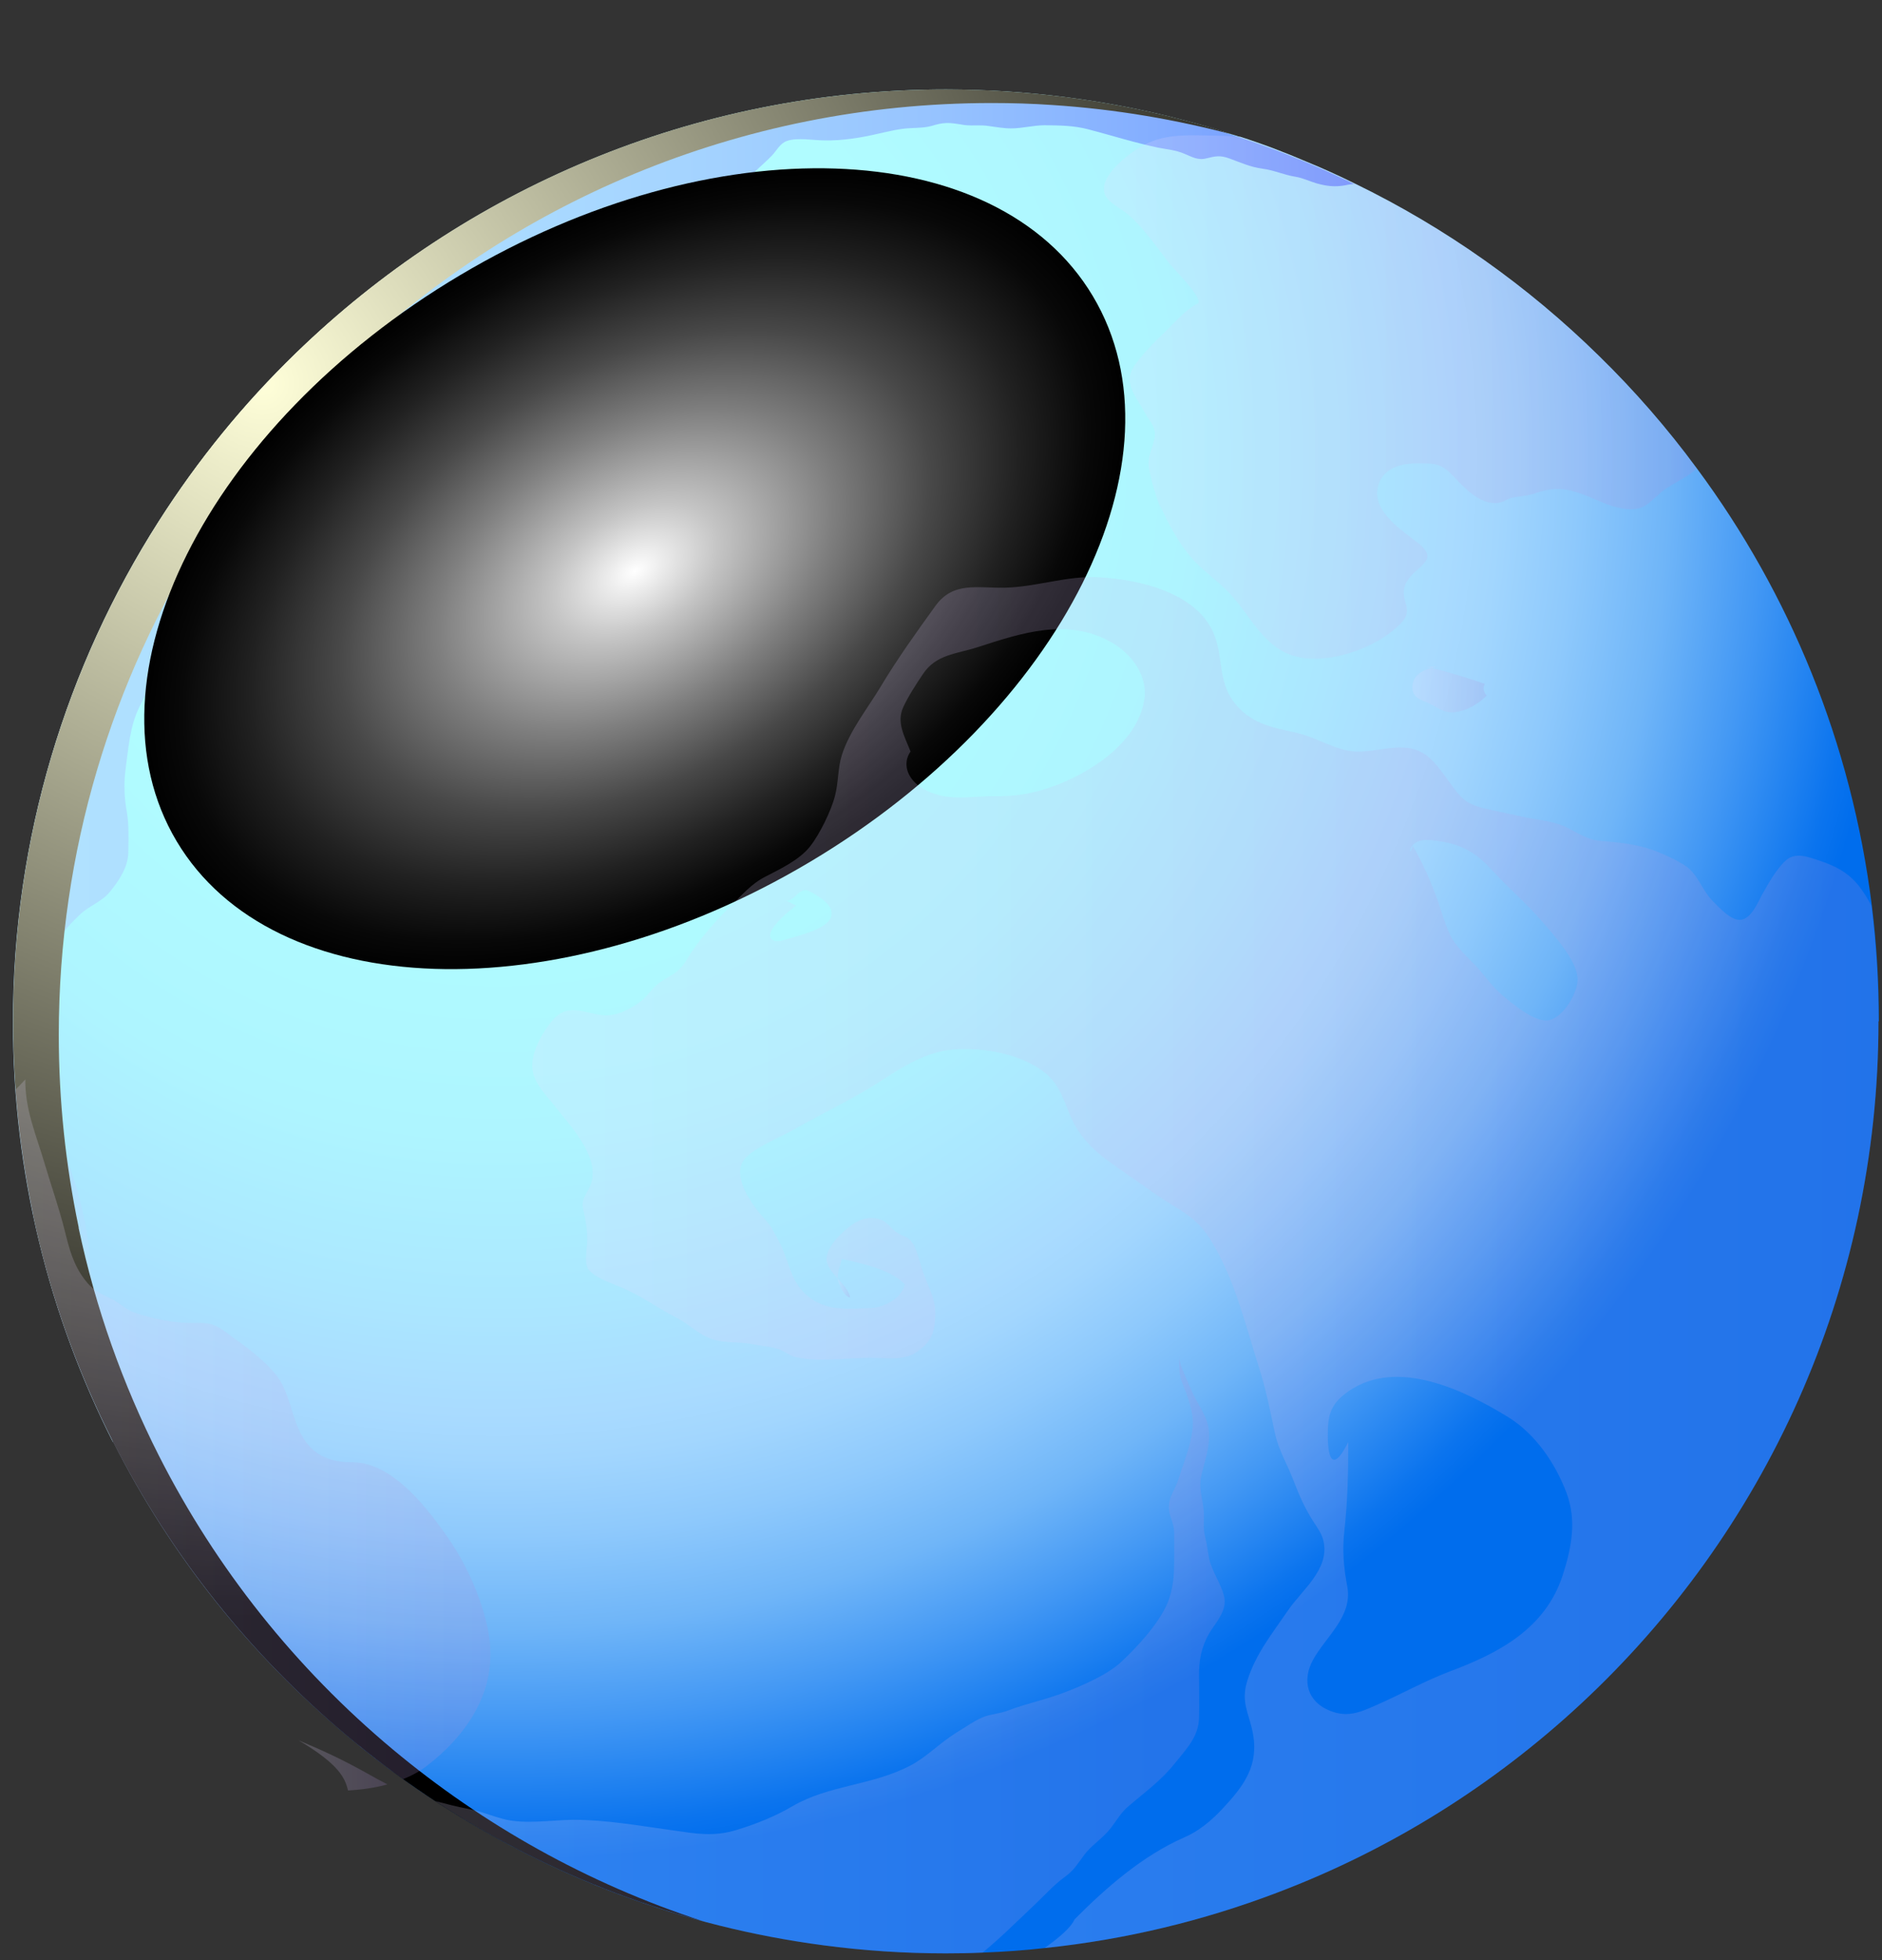
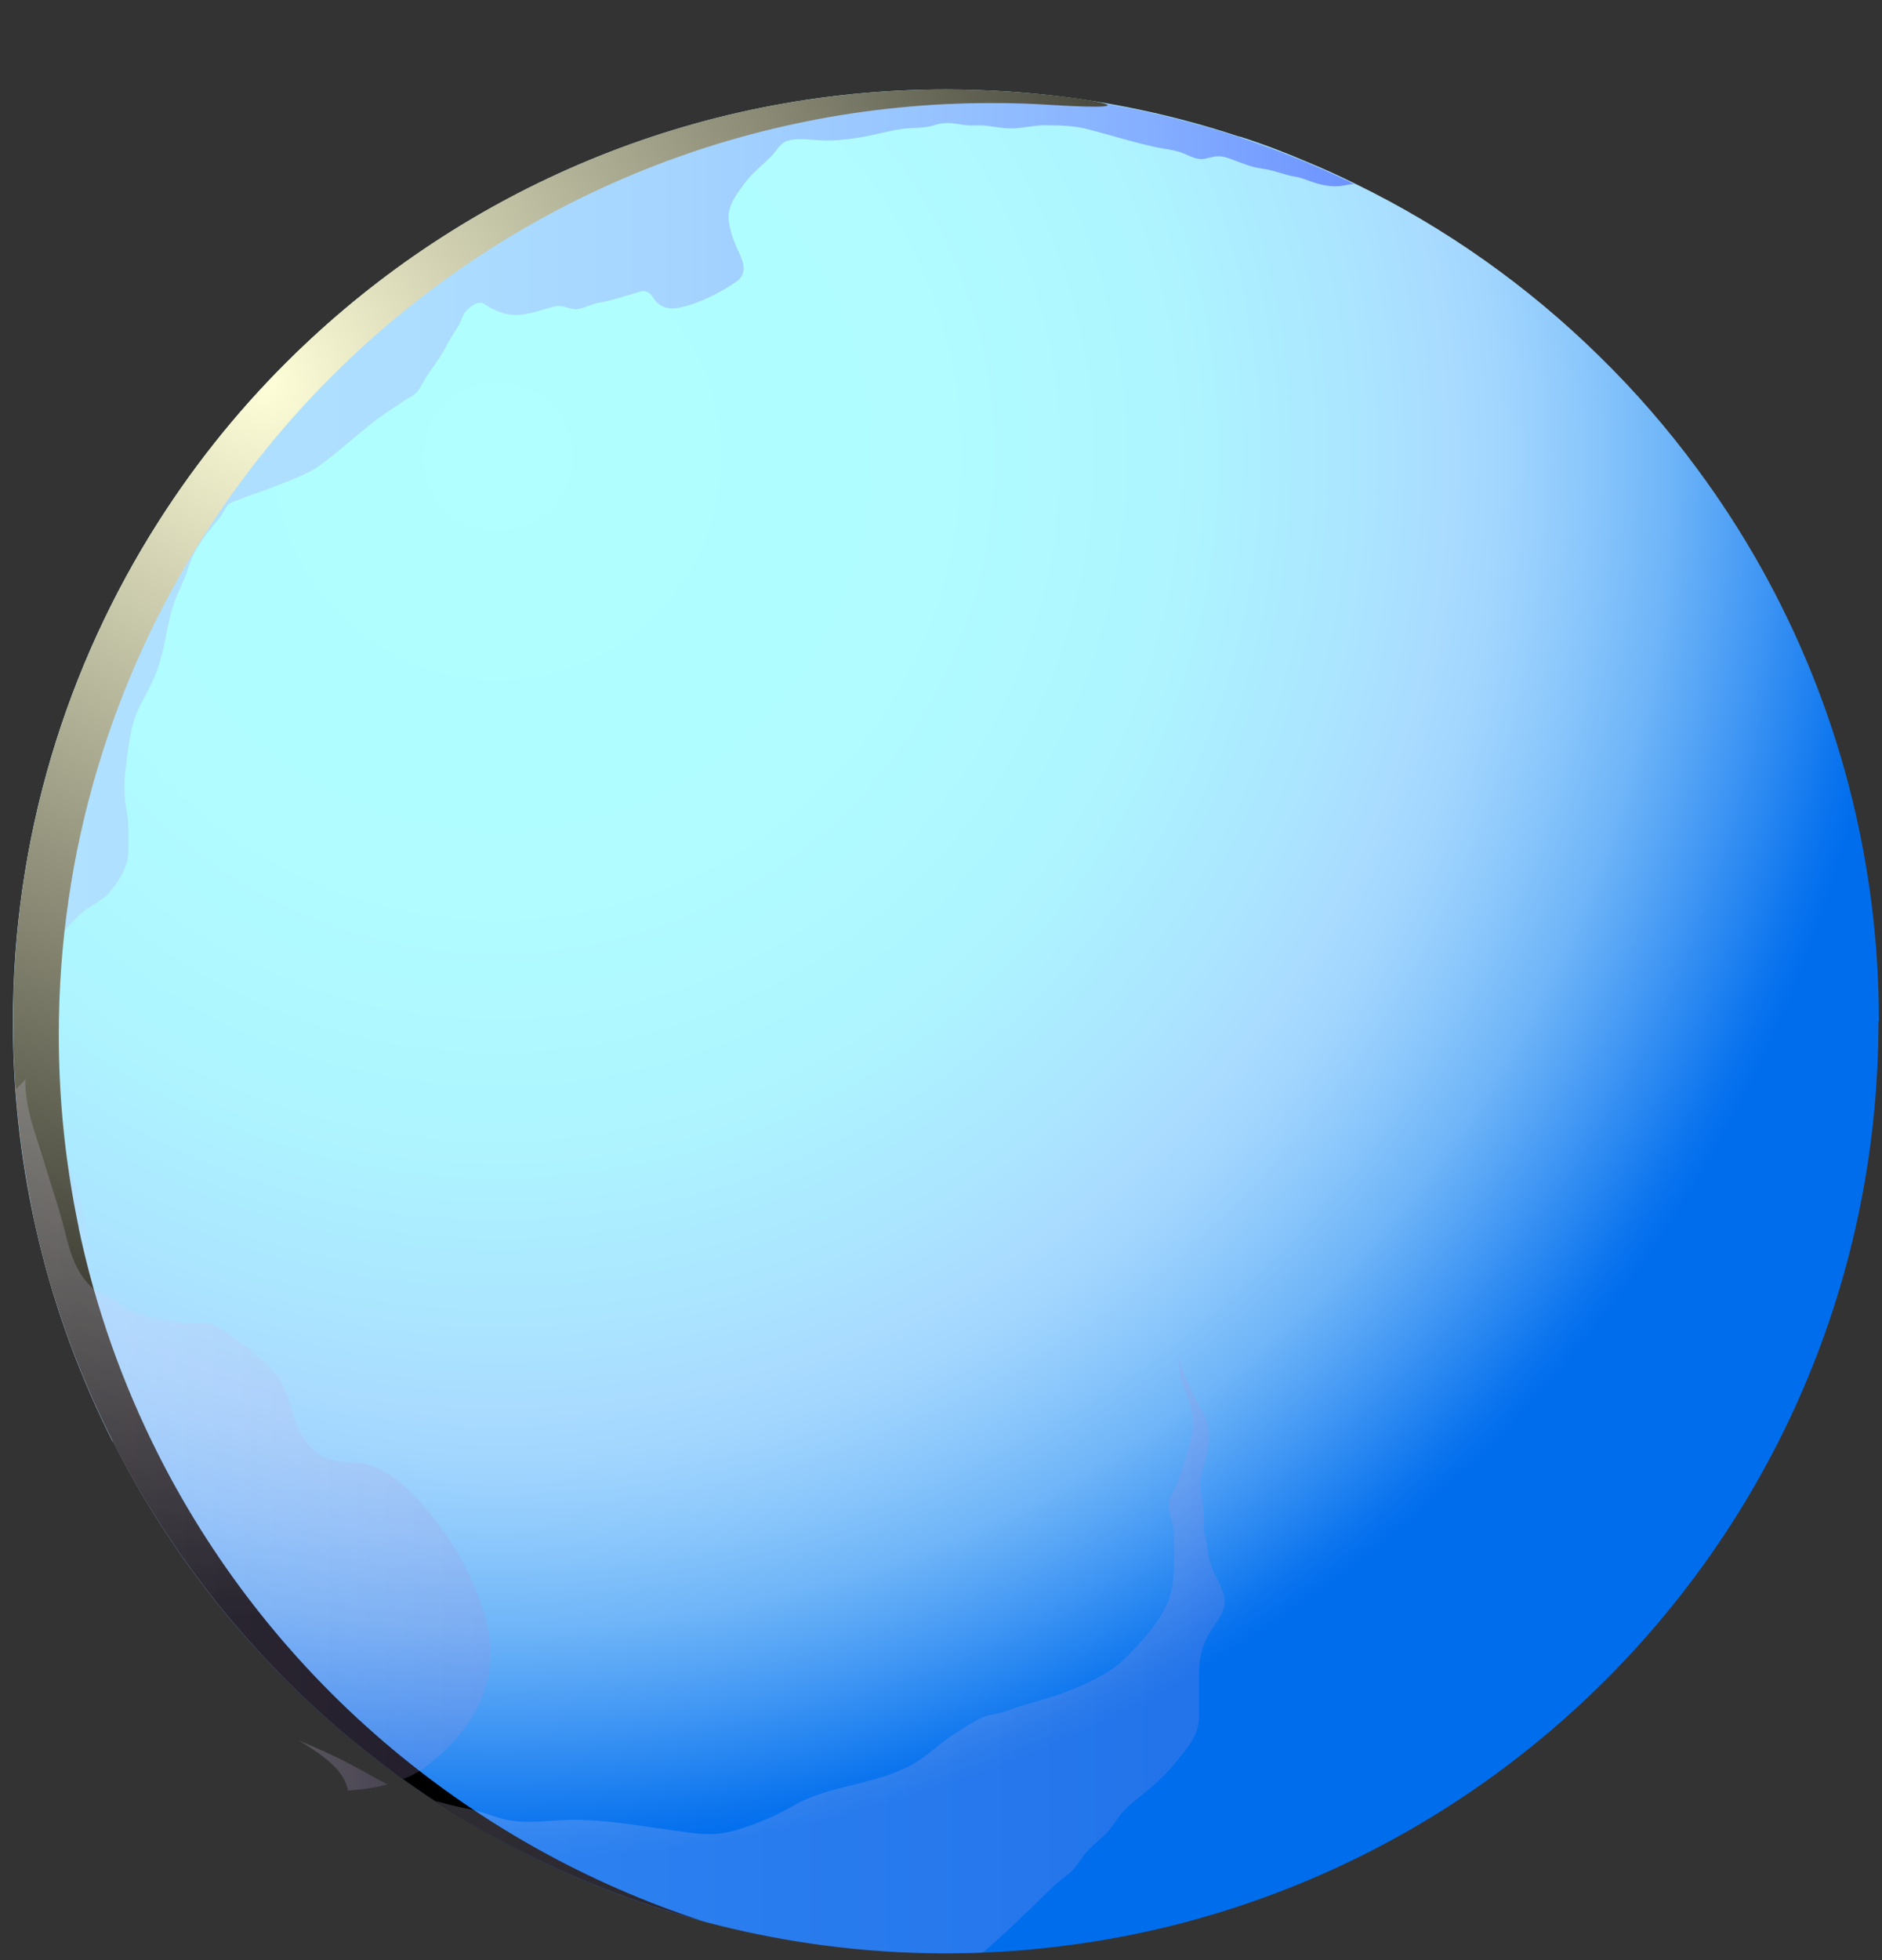
<svg xmlns="http://www.w3.org/2000/svg" width="196" height="204" viewBox="0 0 196 204" fill="none">
  <rect x="0" y="0" width="196" height="204" fill="#333333" stroke="none" />
  <path fill-rule="evenodd" clip-rule="evenodd" d="M195.634 106.309C195.634 134.356 183.72 159.599 164.671 177.307C155.546 185.783 144.821 192.518 132.969 197.002C125.321 199.909 117.221 201.874 108.793 202.754C106.661 203 104.528 203.143 102.355 203.225C101.083 203.287 99.791 203.307 98.499 203.307C94.193 203.307 89.928 203.021 85.766 202.468C71.002 200.523 57.284 195.302 45.37 187.462C44.222 186.745 43.114 185.988 42.007 185.169C39.998 183.756 38.029 182.241 36.142 180.644C26.095 172.251 17.77 161.871 11.803 150.079C8.03 142.688 5.2 134.745 3.457 126.413C3.457 126.392 3.457 126.372 3.457 126.331C2.575 122.114 1.96 117.794 1.652 113.392C1.468 111.058 1.386 108.684 1.386 106.309C1.386 87.167 6.943 69.315 16.539 54.268C20.62 47.88 25.398 42.025 30.811 36.784C48.323 19.792 72.191 9.31 98.52 9.31C100.653 9.31 102.744 9.392 104.836 9.515C113.243 10.068 121.363 11.665 129.053 14.224C129.094 14.224 129.114 14.224 129.135 14.224C131.513 14.981 133.81 15.861 136.107 16.844C137.808 17.54 139.469 18.298 141.13 19.117C150.563 23.703 159.134 29.783 166.537 37.05C170.248 40.674 173.652 44.584 176.728 48.761C186.386 61.781 192.825 77.32 194.937 94.23C195.429 98.181 195.675 102.214 195.675 106.288L195.634 106.309Z" fill="url(#paint0_radial_282_124)" />
  <path fill-rule="evenodd" clip-rule="evenodd" d="M141.089 19.137C140.761 19.178 140.454 19.199 140.126 19.28C139.039 19.485 138.178 19.383 137.091 19.076C136.312 18.851 135.758 18.544 134.938 18.4C133.748 18.216 132.662 17.704 131.493 17.561C130.242 17.397 129.176 16.906 127.986 16.476C127.064 16.148 126.571 16.251 125.669 16.476C124.767 16.721 124.152 16.332 123.352 16.005C122.45 15.616 121.568 15.555 120.625 15.37C118.164 14.858 115.724 14.081 113.284 13.446C111.767 13.057 110.372 13.057 108.814 13.036C107.604 13.036 106.497 13.364 105.287 13.364C104.487 13.364 103.79 13.221 102.97 13.118C102.15 12.975 101.309 13.118 100.468 13.016C99.238 12.832 98.582 12.647 97.331 13.016C96.408 13.323 95.67 13.282 94.747 13.344C93.722 13.384 92.553 13.671 91.548 13.896C89.723 14.326 87.734 14.654 85.868 14.613C84.72 14.613 83.038 14.285 81.952 14.674C81.234 14.92 80.885 15.677 80.393 16.189C79.45 17.172 78.281 18.032 77.502 19.137C76.702 20.222 75.82 21.348 75.882 22.74C75.944 23.928 76.497 25.34 77.03 26.425C77.564 27.592 77.748 28.636 76.559 29.414C75.062 30.397 73.319 31.318 71.596 31.81C70.448 32.137 69.423 32.342 68.459 31.523C68.111 31.216 67.885 30.622 67.454 30.397C67.003 30.151 66.531 30.397 66.039 30.54C64.83 30.888 63.64 31.298 62.41 31.503C61.651 31.625 60.995 32.014 60.257 32.158C59.355 32.321 58.719 31.666 57.796 31.892C56.504 32.199 55.192 32.731 53.859 32.792C52.895 32.833 51.686 32.424 50.886 31.933C50.414 31.666 50.291 31.4 49.758 31.544C49.328 31.646 48.671 32.178 48.425 32.526C48.097 32.977 47.995 33.57 47.666 34.041C47.338 34.553 47.01 35.065 46.703 35.617C46.149 36.703 45.493 37.706 44.775 38.668C44.263 39.343 43.914 40.244 43.36 40.879C43.073 41.206 42.458 41.452 42.089 41.698C41.084 42.414 40.018 43.049 39.034 43.806C37.147 45.281 35.363 46.918 33.436 48.351C31.98 49.436 29.909 50.092 28.248 50.767C27.202 51.197 26.115 51.484 25.09 51.934C24.762 52.077 24.126 52.221 23.839 52.466C23.47 52.794 23.265 53.367 22.937 53.818C22.035 54.923 21.071 56.029 20.374 57.318C19.943 58.055 19.697 58.813 19.43 59.632C19.061 60.717 18.467 61.74 18.098 62.825C17.339 65.118 17.195 67.493 16.355 69.766C15.863 71.096 15.165 72.304 14.55 73.512C13.505 75.559 13.361 77.995 13.053 80.268C12.889 81.599 12.951 83.134 13.197 84.424C13.443 85.816 13.381 87.269 13.361 88.703C13.361 90.218 12.377 91.692 11.433 92.838C10.552 93.903 9.219 94.291 8.255 95.254C7.435 96.052 6.43 96.994 6.081 98.14C5.938 98.652 6.081 99.225 5.979 99.758C5.753 100.945 5.466 102.071 5.282 103.299C5.097 104.794 5.056 106.206 5.056 107.721C5.056 108.479 5.015 109.257 5.056 110.014C5.097 110.731 5.364 111.406 5.405 112.143C5.446 112.655 5.343 113.147 5.405 113.658C5.507 114.232 5.733 114.825 5.856 115.378C6.184 116.729 6.451 118.04 6.697 119.391C6.922 120.64 7.414 121.868 7.804 123.076C8.337 124.734 8.706 126.433 9.014 128.132C9.26 129.402 9.26 130.732 9.444 132.043C9.588 133.087 9.834 134.151 9.875 135.195C9.916 136.772 9.547 138.348 9.526 139.966C9.526 142.647 10.593 145.35 11.208 147.95C11.392 148.666 11.577 149.424 11.782 150.14C5.118 136.977 1.345 122.114 1.345 106.37C1.345 87.228 6.902 69.376 16.498 54.329C20.579 47.942 25.357 42.087 30.77 36.825C48.282 19.833 72.15 9.372 98.499 9.372C100.632 9.372 102.703 9.433 104.795 9.577C117.754 10.395 130.016 13.773 141.089 19.178V19.137Z" fill="url(#paint1_linear_282_124)" />
-   <path style="mix-blend-mode:screen" fill-rule="evenodd" clip-rule="evenodd" d="M40.879 182.057C30.832 173.663 22.506 163.263 16.539 151.491C12.787 144.08 9.957 136.158 8.194 127.825C8.194 127.825 8.194 127.784 8.194 127.743C6.84 121.274 6.122 114.58 6.122 107.721C6.122 88.58 11.68 70.728 21.276 55.68C25.357 49.293 30.134 43.438 35.548 38.176C53.059 21.184 76.928 10.723 103.277 10.723C105.41 10.723 107.481 10.784 109.573 10.928C116.155 11.358 122.552 12.443 128.725 14.101C121.138 11.624 113.12 10.047 104.815 9.515C102.724 9.372 100.632 9.31 98.52 9.31C72.191 9.31 48.302 19.772 30.791 36.764C25.377 42.005 20.599 47.86 16.519 54.268C6.922 69.315 1.365 87.167 1.365 106.309C1.365 113.167 2.083 119.862 3.436 126.331C3.436 126.372 3.436 126.392 3.436 126.413C5.179 134.745 8.03 142.688 11.782 150.079C17.77 161.85 26.095 172.25 36.122 180.644C46.764 189.55 59.334 196.224 73.114 199.929C61.2 196.039 50.291 189.918 40.879 182.057Z" fill="url(#paint2_radial_282_124)" />
-   <path style="mix-blend-mode:screen" d="M84.318 89.728C110.669 74.064 123.877 47.693 113.819 30.828C103.761 13.963 74.246 12.989 47.895 28.654C21.545 44.318 8.337 70.688 18.395 87.553C28.453 104.418 57.968 105.392 84.318 89.728Z" fill="url(#paint3_radial_282_124)" />
+   <path style="mix-blend-mode:screen" fill-rule="evenodd" clip-rule="evenodd" d="M40.879 182.057C30.832 173.663 22.506 163.263 16.539 151.491C12.787 144.08 9.957 136.158 8.194 127.825C8.194 127.825 8.194 127.784 8.194 127.743C6.84 121.274 6.122 114.58 6.122 107.721C6.122 88.58 11.68 70.728 21.276 55.68C25.357 49.293 30.134 43.438 35.548 38.176C53.059 21.184 76.928 10.723 103.277 10.723C105.41 10.723 107.481 10.784 109.573 10.928C121.138 11.624 113.12 10.047 104.815 9.515C102.724 9.372 100.632 9.31 98.52 9.31C72.191 9.31 48.302 19.772 30.791 36.764C25.377 42.005 20.599 47.86 16.519 54.268C6.922 69.315 1.365 87.167 1.365 106.309C1.365 113.167 2.083 119.862 3.436 126.331C3.436 126.372 3.436 126.392 3.436 126.413C5.179 134.745 8.03 142.688 11.782 150.079C17.77 161.85 26.095 172.25 36.122 180.644C46.764 189.55 59.334 196.224 73.114 199.929C61.2 196.039 50.291 189.918 40.879 182.057Z" fill="url(#paint2_radial_282_124)" />
  <g opacity="0.5">
    <g style="mix-blend-mode:multiply" opacity="0.4">
-       <path fill-rule="evenodd" clip-rule="evenodd" d="M87.283 133.291C87.283 133.291 87.242 133.148 87.242 133.066C87.816 133.701 88.411 134.335 88.534 135.031C88.001 135.031 87.406 133.824 87.283 133.291Z" fill="url(#paint4_linear_282_124)" />
-       <path fill-rule="evenodd" clip-rule="evenodd" d="M194.896 94.271C194.486 93.493 194.055 92.776 193.522 92.121C192.415 90.77 191.103 90.115 189.503 89.583C188.334 89.194 186.981 88.641 185.976 89.562C184.971 90.484 184.172 91.958 183.516 93.104C183.085 93.902 182.429 95.54 181.363 95.725C180.296 95.909 179.025 94.414 178.348 93.759C177.323 92.736 176.81 91.016 175.642 90.197C174.842 89.624 173.55 89.03 172.689 88.682C170.802 87.904 168.793 87.679 166.804 87.535C165.327 87.433 164.343 86.696 163.092 86.082C161.821 85.488 160.262 85.345 158.909 85.079C157.679 84.813 156.51 84.567 155.3 84.301C154.07 84.035 152.942 83.789 152.081 82.847C150.953 81.619 150.153 80.063 148.943 78.937C146.729 76.91 144.145 78.221 141.418 78.221C139.162 78.221 137.358 76.808 135.041 76.276C132.375 75.682 130.119 75.293 128.417 72.959C126.921 70.891 127.351 68.435 126.49 66.162C124.809 61.699 118.698 60.328 114.474 60.082C111.09 59.898 107.994 61.085 104.672 61.167C101.76 61.228 99.279 60.491 97.413 63.071C95.445 65.794 93.394 68.66 91.692 71.506C90.38 73.696 88.473 76.071 87.673 78.589C87.243 79.94 87.325 81.476 86.955 82.847C86.566 84.383 85.356 86.84 84.372 88.088C83.244 89.521 81.255 90.443 79.676 91.261C78.2 92.019 77.256 93.186 76.067 94.332C74.632 95.745 73.278 97.28 72.13 98.918C71.617 99.676 71.248 100.495 70.531 101.088C69.854 101.641 69.034 101.948 68.377 102.521C67.844 102.992 67.434 103.627 66.881 104.098C65.958 104.855 64.564 105.613 63.333 105.674C61.242 105.756 59.294 104.118 57.53 106.206C56.464 107.476 55.213 109.666 55.459 111.345C55.664 112.819 56.915 114.027 57.817 115.173C59.314 117.077 62.308 120.189 61.631 122.953C61.365 124.038 60.483 124.632 60.729 125.799C60.975 126.924 61.16 127.825 61.16 129.054C61.16 129.791 60.831 131.347 61.221 132.022C61.754 132.923 63.723 133.578 64.645 133.967C66.758 134.847 68.48 136.137 70.51 137.181C71.884 137.898 72.745 138.921 74.222 139.392C75.595 139.843 76.846 139.617 78.241 139.884C79.102 140.047 80.107 140.15 80.968 140.375C81.603 140.559 82.178 141.071 82.813 141.235C85.233 141.808 88.227 141.317 90.708 141.317C92.266 141.317 94.03 141.624 95.342 140.805C97.003 139.761 97.393 138.614 97.413 136.669C97.413 135.011 96.49 133.619 95.998 132.002C95.691 131.08 95.506 130.057 94.973 129.279C94.522 128.665 93.948 128.665 93.394 128.276C92.594 127.723 92.389 127.006 91.2 126.802C90.277 126.658 89.457 126.965 88.719 127.477C87.673 128.235 85.787 129.995 86.115 131.367C86.258 131.961 86.75 132.513 87.243 133.066C87.16 132.35 87.55 131.797 87.653 131.019C89.683 131.51 92.718 132.063 94.235 133.68C93.907 135.154 92.02 136.096 90.708 136.137C88.206 136.239 85.889 136.506 83.921 134.724C82.321 133.271 82.178 131.285 81.234 129.422C80.722 128.439 80.332 127.6 79.594 126.822C78.979 126.147 78.63 125.676 78.118 124.877C77.338 123.669 76.498 121.704 77.646 120.517C78.815 119.309 81.214 118.387 82.629 117.589C84.946 116.258 87.366 115.091 89.683 113.761C92.943 111.918 95.568 109.502 99.484 109.216C102.478 109.011 106.354 109.707 108.773 111.611C110.455 112.942 110.803 114.682 111.644 116.524C112.362 118.06 113.613 119.473 114.966 120.496C116.709 121.786 118.554 123.014 120.338 124.284C122.696 125.962 124.46 126.454 126.059 129.013C128.582 133.087 129.648 137.713 131.083 142.217C131.821 144.49 132.272 146.783 132.765 149.117C133.134 150.898 134.097 152.454 134.733 154.153C135.328 155.688 135.902 156.999 136.784 158.37C137.214 159.046 137.686 159.639 137.85 160.458C138.445 163.365 135.615 165.454 134.159 167.583C132.539 169.958 130.755 172.148 129.894 174.953C129.217 177.143 130.037 178.249 130.448 180.235C131.165 183.715 129.566 185.844 127.331 188.239C126.141 189.509 124.87 190.573 123.312 191.249C119.005 193.132 115.191 196.469 111.911 199.765C111.418 200.871 109.614 202.14 108.794 202.754C117.221 201.874 125.321 199.909 132.97 197.002C144.822 192.518 155.546 185.783 164.671 177.307C183.721 159.599 195.634 134.356 195.634 106.309C195.634 102.235 195.388 98.202 194.896 94.271ZM86.525 95.499C86.033 96.748 83.018 97.424 81.87 97.772C81.439 97.895 80.783 98.099 80.394 97.792C79.327 96.932 82.936 94.21 82.916 94.251L81.87 93.739C82.793 93.739 83.059 92.613 83.962 92.633C84.167 92.633 85.007 93.145 85.171 93.268C85.869 93.739 86.914 94.476 86.525 95.499ZM119.149 72.98C118.349 77.381 113.49 80.493 109.573 81.885C107.584 82.602 105.677 82.909 103.585 82.868C101.76 82.847 99.669 83.216 97.905 82.786C94.665 81.987 93.763 79.715 94.829 78.221C94.214 76.644 93.333 75.211 94.071 73.594C94.604 72.447 95.404 71.219 96.121 70.154C97.475 68.107 99.607 68.066 101.781 67.37C106.395 65.876 111.152 64.279 115.684 66.817C117.878 68.046 119.641 70.4 119.149 72.98ZM162.744 163.959C160.939 169.507 156.1 172.046 151.076 173.929C148.369 174.953 145.909 176.345 143.284 177.491C141.541 178.269 140.29 178.761 138.527 178.065C136.169 177.143 135.553 174.932 136.743 172.762C138.096 170.306 140.885 168.238 140.311 165.126C139.942 163.14 139.777 161.441 140.003 159.373C140.352 156.241 140.413 153.252 140.413 150.099C138.424 154.03 138.199 150.734 138.301 148.543C138.383 146.762 138.998 145.8 140.475 144.776C145.519 141.317 152.47 144.674 157.043 147.479C159.914 149.239 161.985 152.31 163.154 155.402C164.22 158.288 163.666 161.113 162.744 163.959ZM161.144 106.206C159.647 106.309 157.474 104.425 156.469 103.586C155.423 102.706 154.664 101.58 153.742 100.576C152.921 99.696 151.896 98.795 151.261 97.751C150.563 96.564 150.194 95.008 149.723 93.718C148.984 91.671 148.246 89.972 147.139 88.047C146.729 89.317 146.626 88.068 147.631 87.597C148.369 87.249 149.641 87.515 150.399 87.638C152.573 88.047 153.947 88.969 155.423 90.606C157.002 92.347 158.848 93.902 160.385 95.663C161.636 97.117 164.24 99.88 164.302 101.887C164.343 103.32 162.723 106.084 161.144 106.206Z" fill="url(#paint5_linear_282_124)" />
-       <path fill-rule="evenodd" clip-rule="evenodd" d="M176.688 48.781C175.826 49.58 174.699 50.091 173.571 50.808C172.73 51.34 171.848 52.446 171.008 52.794C169.839 53.285 168.178 52.814 167.112 52.384C164.446 51.299 162.764 50.296 159.955 51.32C159.073 51.647 158.356 51.606 157.474 51.811C156.756 51.975 156.572 52.364 155.69 52.364C154.029 52.364 152.491 50.787 151.425 49.62C150.133 48.249 149.559 48.228 147.672 48.228C145.909 48.208 143.858 48.72 143.469 50.808C142.997 53.326 146.073 55.25 147.693 56.52C150.051 58.383 147.426 58.874 146.463 60.614C145.54 62.334 147.365 63.276 145.991 64.77C143.325 67.657 137.051 69.786 133.524 67.759C131.063 66.326 129.894 63.665 127.967 61.658C126.88 60.512 125.547 59.611 124.46 58.465C122.84 56.765 121.63 54.472 120.728 52.364C121.569 54.636 120.134 51.422 119.662 48.74C119.457 47.532 120.01 46.734 120.236 45.628C120.462 44.461 119.805 43.991 119.293 43.069C118.35 41.288 116.812 39.814 118.247 37.91C119.108 36.743 120.175 35.638 121.22 34.655C122.307 33.611 123.435 32.219 124.829 31.543C125.014 30.704 122.369 28.165 121.794 27.428C120.441 25.709 119.149 23.764 117.488 22.331C116.832 21.758 115.561 21.164 115.151 20.406C114.248 18.687 116.935 16.537 118.103 15.718C120.134 14.306 121.979 14.08 124.358 14.08C125.855 14.101 127.433 14.121 129.012 14.224C129.053 14.224 129.074 14.224 129.094 14.224C131.473 14.981 133.77 15.861 136.066 16.844C137.768 17.54 139.429 18.298 141.09 19.116C150.523 23.702 159.094 29.783 166.496 37.05C170.208 40.674 173.612 44.584 176.688 48.761V48.781Z" fill="url(#paint6_linear_282_124)" />
-       <path fill-rule="evenodd" clip-rule="evenodd" d="M148.697 69.417C150.707 69.909 152.696 70.502 154.644 71.178C154.336 71.587 154.562 72.099 154.828 72.386C154.172 73.102 153.003 73.819 152.06 74.024C150.768 74.331 150.215 73.983 149.23 73.409C148.267 72.857 147.057 72.816 147.098 71.485C147.139 70.052 148.533 69.581 149.722 69.397H148.677L148.697 69.417Z" fill="url(#paint7_linear_282_124)" />
      <path fill-rule="evenodd" clip-rule="evenodd" d="M38.276 184.595C38.952 184.984 39.649 185.353 40.347 185.721C39.014 186.09 37.619 186.274 36.245 186.356C35.938 185.046 35.282 183.613 31.099 181.135C33.826 182.282 35.835 183.224 38.276 184.595Z" fill="url(#paint8_linear_282_124)" />
      <path fill-rule="evenodd" clip-rule="evenodd" d="M125.895 170.06C125.116 171.432 124.849 172.865 124.87 174.421C124.87 175.874 124.911 177.348 124.87 178.802C124.829 180.808 123.475 182.118 122.286 183.613C120.851 185.394 119.108 186.622 117.406 188.096C116.545 188.854 116.073 189.898 115.294 190.717C114.555 191.515 113.571 192.191 112.936 193.03C112.177 194.033 111.951 194.565 110.906 195.343C109.716 196.203 108.834 197.227 107.768 198.23C106.025 199.868 104.262 201.649 102.334 203.225C101.063 203.287 99.771 203.307 98.479 203.307C94.173 203.307 89.908 203.021 85.745 202.468C70.981 200.523 57.263 195.302 45.35 187.462C46.477 187.748 47.605 188.055 48.733 188.26C50.045 188.506 51.132 188.976 52.362 189.304C54.536 189.918 57.448 189.427 59.703 189.406C63.21 189.406 66.532 190.021 69.977 190.491C72.437 190.839 74.303 191.208 76.743 190.451C78.773 189.836 80.742 189.038 82.526 187.994C86.34 185.762 90.872 185.844 94.85 183.736C96.552 182.835 97.905 181.381 99.566 180.358C100.427 179.846 101.678 178.945 102.601 178.638C103.401 178.372 104.118 178.351 104.938 178.044C106.927 177.287 109.019 176.877 110.988 176.099C112.71 175.444 115.376 174.277 116.729 173.008C118.493 171.37 120.994 168.668 121.753 166.416C122.286 164.86 122.286 163.447 122.286 161.789C122.286 161.093 122.286 160.376 122.286 159.68C122.286 158.78 122.081 158.452 121.876 157.756C121.384 156.016 122.307 155.361 122.737 153.928C123.147 152.617 123.619 151.471 123.947 150.099C124.398 148.277 124.296 147.295 123.701 145.452C123.496 144.756 123.045 143.876 122.922 143.262C122.758 142.565 122.819 141.869 122.778 141.132C122.778 142.013 123.783 143.937 124.07 144.674C124.685 146.169 125.833 147.438 125.916 149.076C125.998 150.632 125.485 152.003 125.136 153.477C124.726 155.136 125.423 156.2 125.382 157.858C125.382 158.575 125.321 159.251 125.505 159.926C125.71 160.745 125.772 161.462 125.936 162.26C126.244 163.591 127.166 164.86 127.474 166.109C127.864 167.665 126.572 168.873 125.895 170.06Z" fill="url(#paint9_linear_282_124)" />
    </g>
    <path style="mix-blend-mode:multiply" opacity="0.4" fill-rule="evenodd" clip-rule="evenodd" d="M51.05 171.616C51.337 176.611 48.302 180.849 44.468 183.776C43.709 184.37 42.868 184.82 41.987 185.168C39.977 183.756 38.008 182.241 36.122 180.644C26.074 172.25 17.749 161.871 11.782 150.079C8.009 142.688 5.179 134.745 3.436 126.413C3.436 126.392 3.436 126.372 3.436 126.331C2.555 122.113 1.939 117.794 1.632 113.392C1.96 113.065 2.288 112.737 2.637 112.348C2.596 115.521 3.785 118.142 4.687 121.233C5.364 123.526 6.164 125.757 6.738 128.071C7.209 129.954 7.619 131.613 8.829 133.189C9.608 134.213 10.306 134.602 11.454 135.113C12.336 135.502 13.012 136.239 13.894 136.567C15.822 137.283 18.221 137.734 20.271 137.693C21.358 137.672 21.932 137.693 22.855 138.205C23.491 138.573 24.044 139.085 24.66 139.494C26.054 140.477 27.387 141.542 28.535 142.832C30.298 144.817 30.237 147.581 31.652 149.772C32.821 151.614 34.564 152.187 36.717 152.187C40.982 152.208 44.714 157.203 46.928 160.458C48.979 163.509 50.865 167.951 51.071 171.616H51.05Z" fill="url(#paint10_linear_282_124)" />
  </g>
  <defs>
    <radialGradient id="paint0_radial_282_124" cx="0" cy="0" r="1" gradientUnits="userSpaceOnUse" gradientTransform="translate(51.173 46.775) scale(162.854 162.592)">
      <stop stop-color="#B1FFFF" />
      <stop offset="0.29" stop-color="#B0FCFF" />
      <stop offset="0.44" stop-color="#AEF5FF" />
      <stop offset="0.55" stop-color="#ABE7FF" />
      <stop offset="0.62" stop-color="#A9DBFF" />
      <stop offset="0.65" stop-color="#A2D6FE" />
      <stop offset="0.7" stop-color="#8EC9FC" />
      <stop offset="0.76" stop-color="#6FB5F8" />
      <stop offset="0.82" stop-color="#4398F4" />
      <stop offset="0.89" stop-color="#0B74EE" />
      <stop offset="0.91" stop-color="#006DED" />
    </radialGradient>
    <linearGradient id="paint1_linear_282_124" x1="1.345" y1="79.695" x2="141.089" y2="79.695" gradientUnits="userSpaceOnUse">
      <stop offset="0.01" stop-color="#B0E1FF" />
      <stop offset="0.29" stop-color="#ADDEFF" />
      <stop offset="0.5" stop-color="#A5D4FF" />
      <stop offset="0.68" stop-color="#97C4FF" />
      <stop offset="0.85" stop-color="#84AEFF" />
      <stop offset="1" stop-color="#6D93FF" />
    </linearGradient>
    <radialGradient id="paint2_radial_282_124" cx="0" cy="0" r="1" gradientUnits="userSpaceOnUse" gradientTransform="translate(27.51 40.285) scale(127.872 127.666)">
      <stop stop-color="#FFFFD9" />
      <stop offset="1" />
    </radialGradient>
    <radialGradient id="paint3_radial_282_124" cx="0" cy="0" r="1" gradientUnits="userSpaceOnUse" gradientTransform="translate(66.123 59.451) rotate(-30.729) scale(55.623 35.611)">
      <stop stop-color="white" />
      <stop offset="0.17" stop-color="#C4C4C4" />
      <stop offset="0.4" stop-color="#7F7F7F" />
      <stop offset="0.6" stop-color="#484848" />
      <stop offset="0.78" stop-color="#212121" />
      <stop offset="0.92" stop-color="#080808" />
      <stop offset="1" />
    </radialGradient>
    <linearGradient id="paint4_linear_282_124" x1="87.242" y1="134.049" x2="88.534" y2="134.049" gradientUnits="userSpaceOnUse">
      <stop stop-color="#E8DDFF" />
      <stop offset="1" stop-color="#AA8AD8" />
    </linearGradient>
    <linearGradient id="paint5_linear_282_124" x1="55.439" y1="131.408" x2="195.634" y2="131.408" gradientUnits="userSpaceOnUse">
      <stop stop-color="#E8DDFF" />
      <stop offset="1" stop-color="#AA8AD8" />
    </linearGradient>
    <linearGradient id="paint6_linear_282_124" x1="114.987" y1="41.329" x2="176.688" y2="41.329" gradientUnits="userSpaceOnUse">
      <stop stop-color="#E8DDFF" />
      <stop offset="1" stop-color="#AA8AD8" />
    </linearGradient>
    <linearGradient id="paint7_linear_282_124" x1="147.118" y1="71.792" x2="154.849" y2="71.792" gradientUnits="userSpaceOnUse">
      <stop stop-color="#E8DDFF" />
      <stop offset="1" stop-color="#AA8AD8" />
    </linearGradient>
    <linearGradient id="paint8_linear_282_124" x1="31.099" y1="183.756" x2="40.347" y2="183.756" gradientUnits="userSpaceOnUse">
      <stop stop-color="#E8DDFF" />
      <stop offset="1" stop-color="#AA8AD8" />
    </linearGradient>
    <linearGradient id="paint9_linear_282_124" x1="45.35" y1="172.23" x2="127.556" y2="172.23" gradientUnits="userSpaceOnUse">
      <stop stop-color="#E8DDFF" />
      <stop offset="1" stop-color="#AA8AD8" />
    </linearGradient>
    <linearGradient id="paint10_linear_282_124" x1="1.611" y1="148.768" x2="51.071" y2="148.768" gradientUnits="userSpaceOnUse">
      <stop stop-color="#E8DDFF" />
      <stop offset="1" stop-color="#AA8AD8" />
    </linearGradient>
  </defs>
</svg>